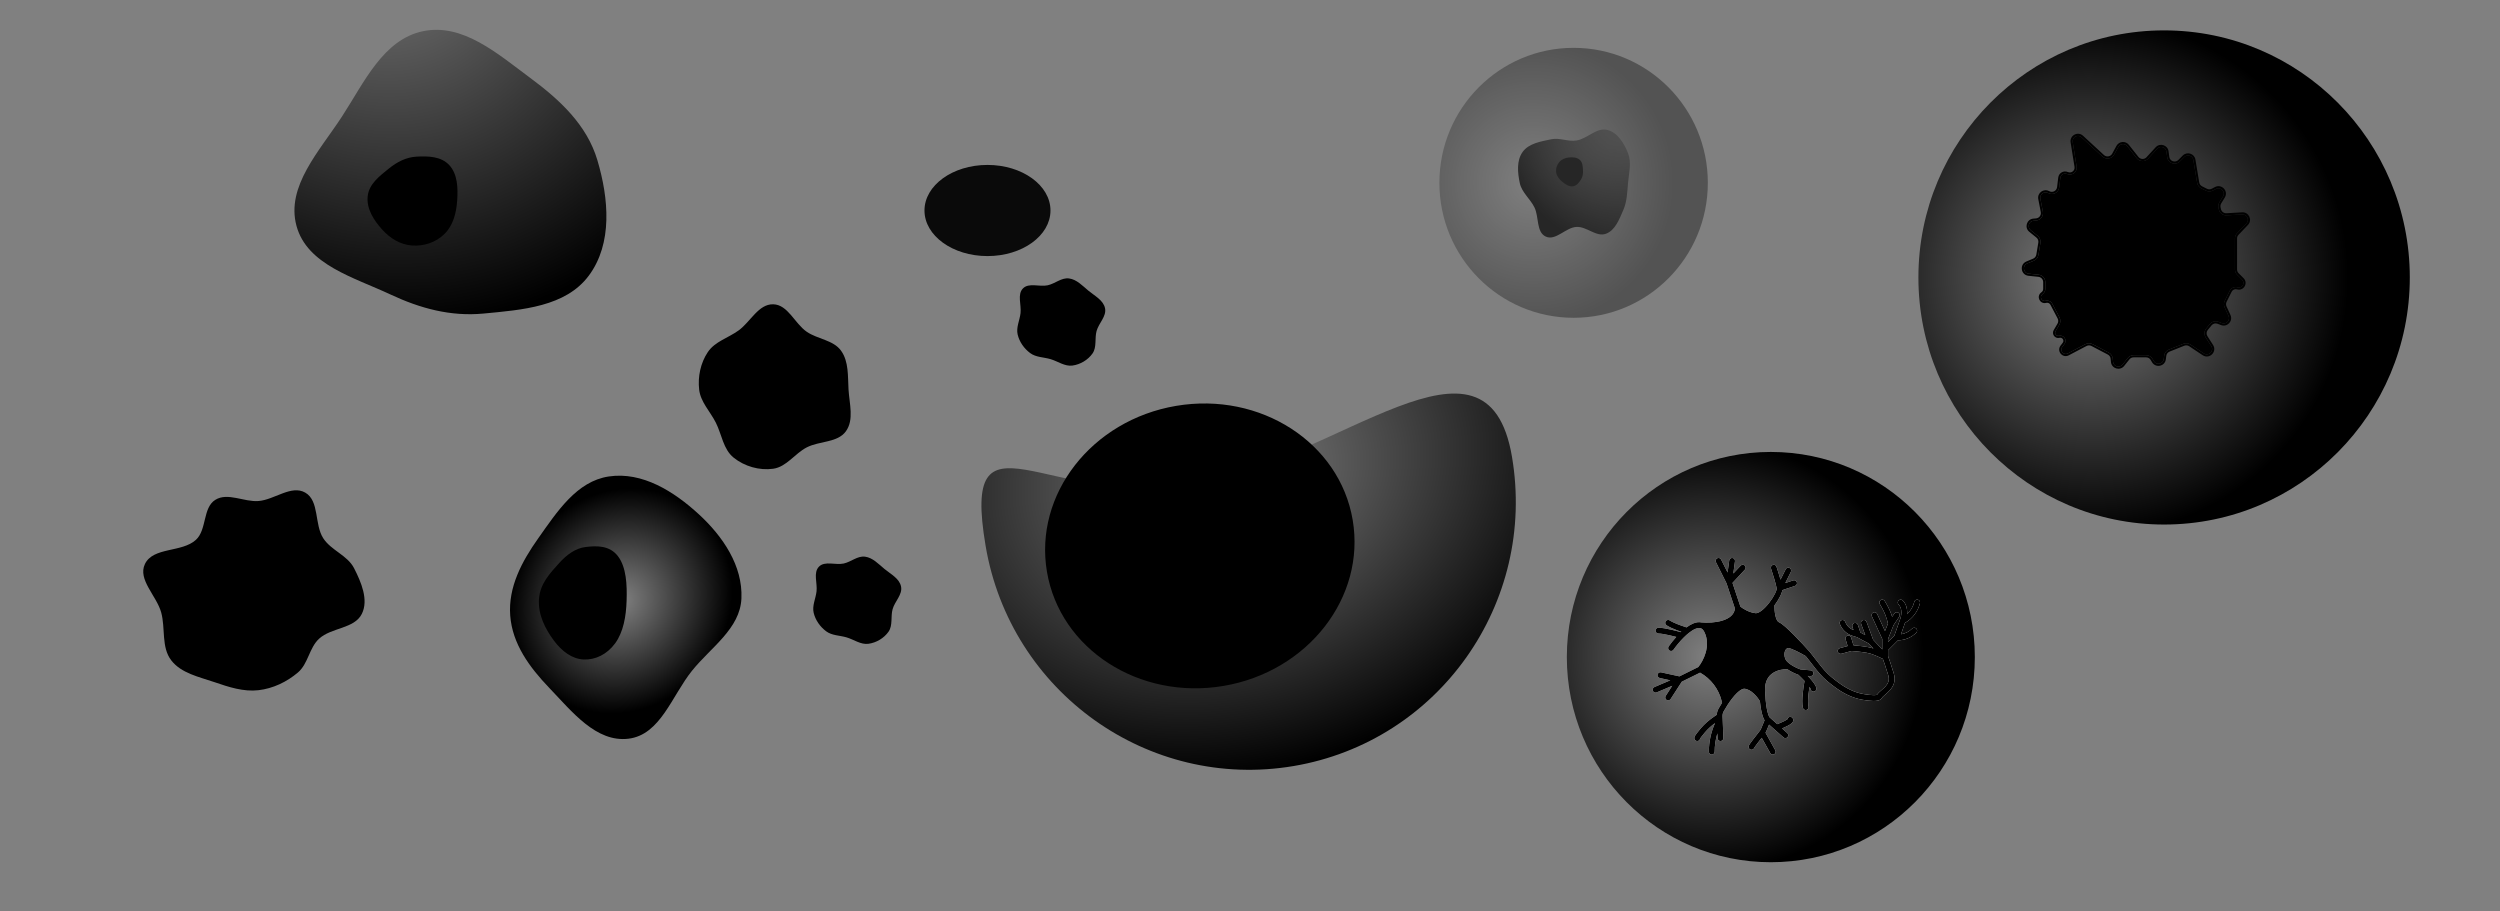
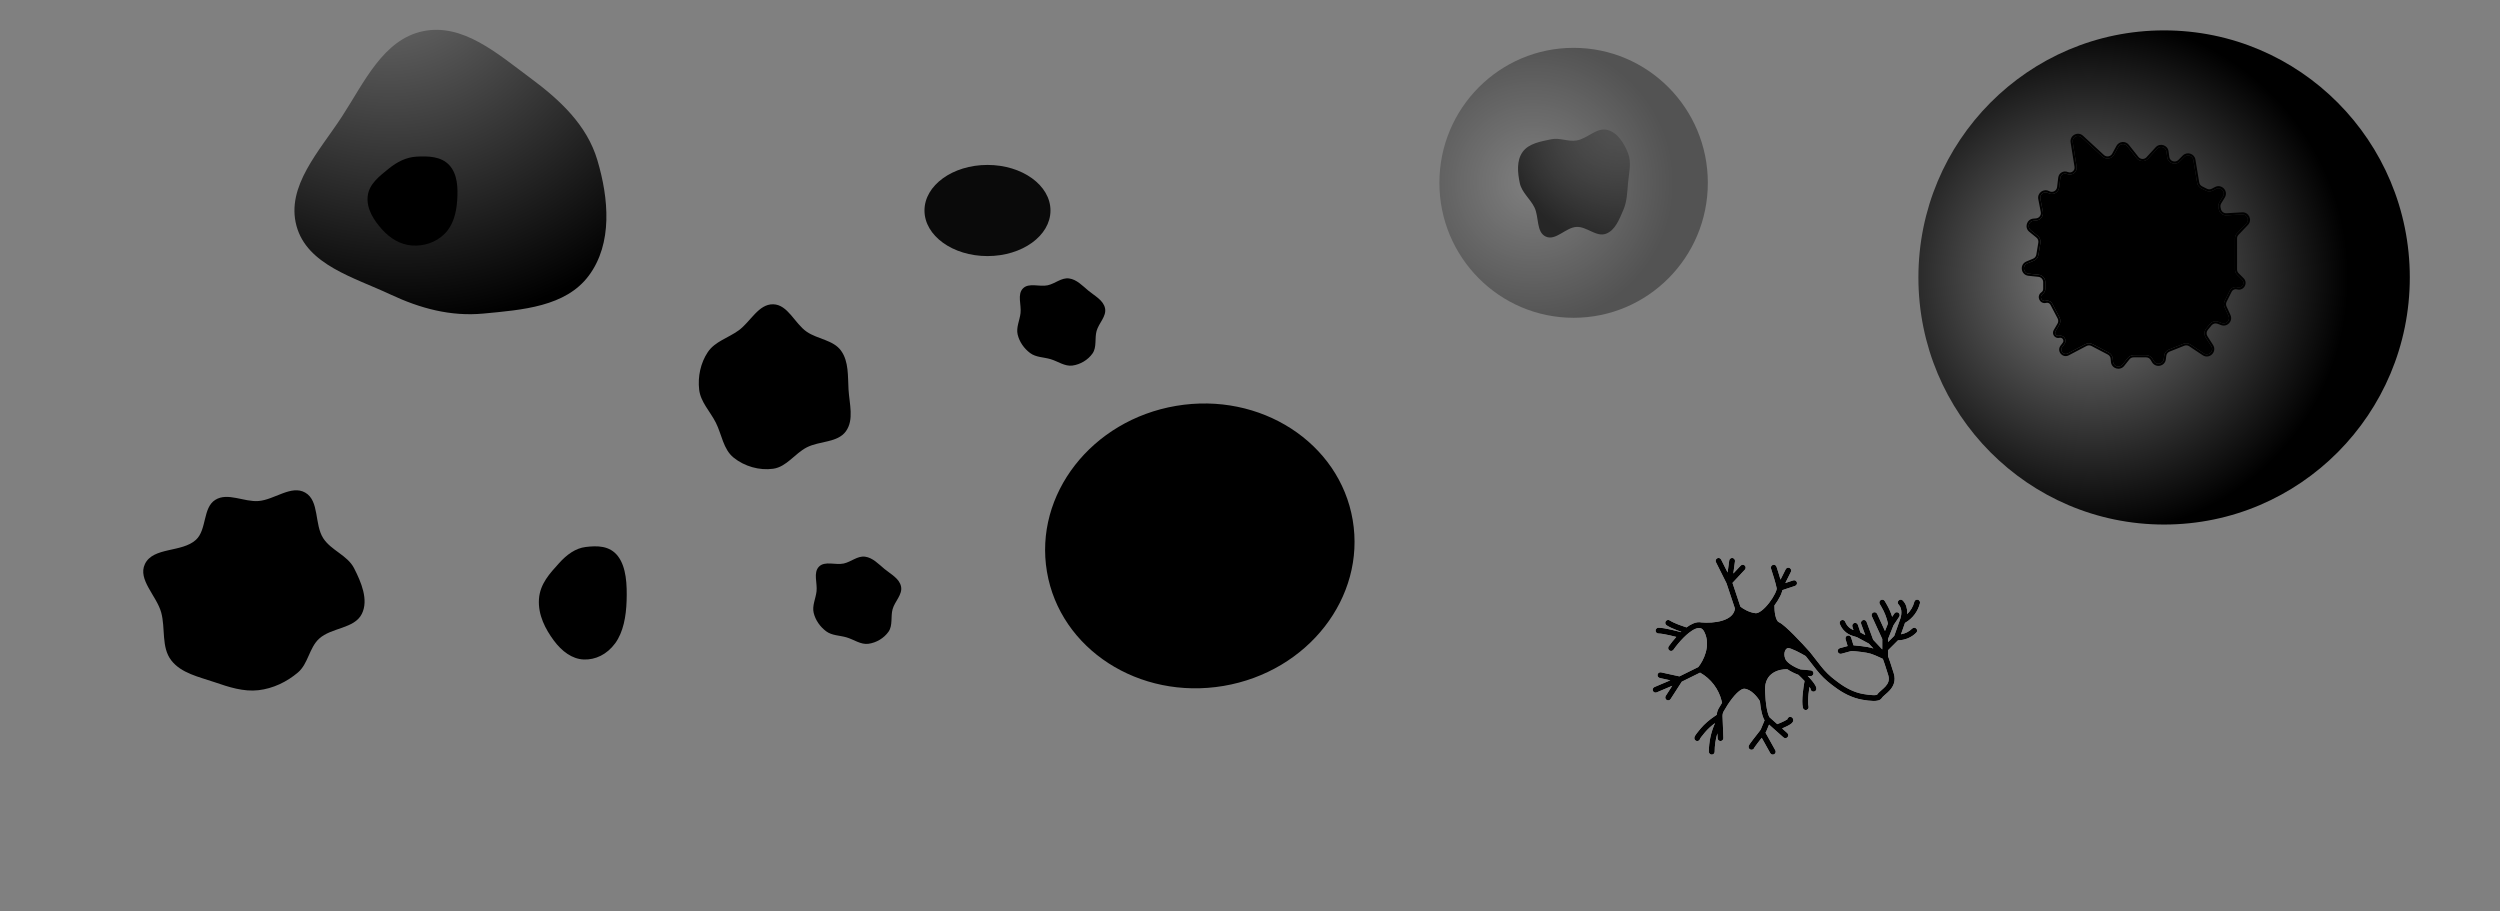
<svg xmlns="http://www.w3.org/2000/svg" width="576" height="210" viewBox="0 0 576 210" fill="none">
  <rect x="0" y="0" width="576" height="210" fill="#808080" stroke="none" />
  <path fill-rule="evenodd" clip-rule="evenodd" d="M78.798 26.841C83.925 18.958 88.307 9.07 97.496 7.18C106.639 5.299 114.649 12.385 122.133 17.928C128.955 22.98 135.216 28.753 137.637 36.906C140.263 45.752 141.181 56.077 135.664 63.504C130.324 70.694 120.279 71.399 111.39 72.243C103.831 72.96 96.815 71.06 89.952 67.843C81.546 63.903 70.755 61.027 68.313 52.051C65.836 42.944 73.639 34.774 78.798 26.841Z" fill="url(#paint0_radial_2250_13273)" style="" />
  <path fill-rule="evenodd" clip-rule="evenodd" d="M84.72 45.174C85.037 42.37 87.465 40.553 89.593 38.834C91.49 37.302 93.59 36.223 95.968 36.089C98.663 35.938 101.64 36.015 103.519 38.051C105.44 40.132 105.532 43.325 105.332 46.235C105.136 49.079 104.401 51.929 102.428 53.885C100.422 55.874 97.65 56.759 94.914 56.562C92.23 56.368 89.853 54.907 88.009 52.846C86.112 50.728 84.391 48.08 84.72 45.174Z" fill="#7AA1C3" fill-opacity="0.59" style="fill:#7AA1C3;fill:color(display-p3 0.479 0.631 0.766);fill-opacity:0.59;" />
  <ellipse cx="498.609" cy="63.927" rx="56.609" ry="56.927" fill="url(#paint1_radial_2250_13273)" style="" />
  <path fill-rule="evenodd" clip-rule="evenodd" d="M479.597 31.637C478.74 30.848 477.37 31.584 477.554 32.734L478.456 38.375C478.655 39.62 477.398 40.593 476.243 40.087C475.565 39.791 474.792 40.232 474.704 40.967L474.439 43.176C474.296 44.371 472.999 45.052 471.933 44.492L471.878 44.462C470.967 43.983 469.906 44.771 470.101 45.782L470.679 48.767C470.873 49.771 470.154 50.721 469.135 50.806L468.535 50.856C467.432 50.948 467.004 52.337 467.864 53.033L469.501 54.358C469.982 54.747 470.216 55.365 470.115 55.975L469.653 58.745C469.556 59.327 469.167 59.819 468.623 60.047L467.06 60.702C465.89 61.193 466.144 62.922 467.407 63.054L469.703 63.296C470.577 63.388 471.241 64.126 471.241 65.005V66.571C471.241 66.989 471.055 67.385 470.734 67.653L470.542 67.813C469.834 68.402 470.42 69.541 471.311 69.308C471.919 69.15 472.556 69.431 472.849 69.987L474.512 73.148C474.789 73.674 474.774 74.306 474.473 74.819L473.6 76.303C473.277 76.852 473.775 77.519 474.393 77.365C475.504 77.087 476.343 78.365 475.646 79.274L475.143 79.93C474.487 80.786 475.455 81.936 476.411 81.434L480.506 79.284C481.006 79.021 481.602 79.021 482.102 79.283L485.865 81.254C486.38 81.524 486.723 82.035 486.778 82.613L486.849 83.353C486.953 84.451 488.34 84.865 489.029 84.004L490.242 82.487C490.569 82.079 491.062 81.842 491.584 81.842H494.46C495.064 81.842 495.623 82.159 495.934 82.676L496.255 83.212C496.855 84.212 498.381 83.89 498.525 82.733L498.625 81.937C498.702 81.317 499.111 80.787 499.691 80.555L503.074 79.202C503.6 78.992 504.195 79.054 504.666 79.368L507.763 81.432C508.868 82.169 510.192 80.87 509.477 79.75L508.18 77.719C507.78 77.093 507.827 76.281 508.298 75.706L509.159 74.654C509.627 74.081 510.409 73.873 511.1 74.136L511.901 74.441C512.927 74.832 513.911 73.781 513.453 72.783L512.546 70.804C512.329 70.331 512.339 69.785 512.571 69.32L513.736 66.99C514.069 66.325 514.831 65.992 515.545 66.201C516.588 66.505 517.349 65.219 516.581 64.451L515.433 63.302C515.111 62.98 514.93 62.543 514.93 62.087V54.942C514.93 54.5 515.1 54.075 515.405 53.756L517.575 51.483C518.344 50.678 517.729 49.347 516.617 49.41L513.003 49.617C512.162 49.665 511.411 49.096 511.228 48.274L511.138 47.87C511.041 47.434 511.118 46.978 511.352 46.597L512.175 45.259C512.828 44.199 511.669 42.953 510.564 43.527L509.819 43.915C509.33 44.169 508.75 44.173 508.258 43.927L507.146 43.371C506.654 43.125 506.31 42.659 506.219 42.117L505.34 36.843C505.176 35.859 503.968 35.472 503.262 36.177L502.238 37.201C501.232 38.207 499.509 37.624 499.321 36.213L499.149 34.927C499.011 33.895 497.732 33.492 497.028 34.26L494.925 36.554C494.21 37.334 492.968 37.289 492.311 36.46L490.102 33.669C489.556 32.979 488.483 33.071 488.062 33.843L487.086 35.633C486.551 36.614 485.236 36.831 484.414 36.074L479.597 31.637ZM477.069 32.811C476.811 31.202 478.73 30.172 479.929 31.276L484.746 35.713C485.334 36.254 486.273 36.099 486.655 35.398L487.631 33.608C488.221 32.527 489.723 32.399 490.487 33.364L492.696 36.155C493.165 36.747 494.052 36.779 494.563 36.222L496.666 33.928C497.651 32.853 499.443 33.417 499.636 34.862L499.807 36.148C499.942 37.156 501.173 37.573 501.891 36.854L502.915 35.83C503.903 34.842 505.595 35.384 505.825 36.763L506.704 42.036C506.768 42.424 507.014 42.757 507.365 42.932L508.477 43.488C508.829 43.664 509.243 43.661 509.592 43.479L510.338 43.092C511.884 42.288 513.507 44.032 512.593 45.517L511.77 46.855C511.603 47.126 511.548 47.452 511.617 47.764L511.707 48.168C511.838 48.755 512.374 49.161 512.975 49.127L516.589 48.92C518.145 48.831 519.006 50.694 517.93 51.822L515.76 54.095C515.542 54.323 515.421 54.627 515.421 54.942V62.087C515.421 62.413 515.55 62.725 515.78 62.955L516.929 64.103C518.056 65.231 516.938 67.118 515.408 66.672C514.921 66.53 514.402 66.756 514.175 67.21L513.01 69.539C512.844 69.872 512.838 70.262 512.992 70.6L513.899 72.578C514.54 73.976 513.163 75.447 511.726 74.9L510.925 74.595C510.432 74.407 509.873 74.556 509.539 74.965L508.678 76.017C508.342 76.428 508.308 77.008 508.593 77.455L509.891 79.486C510.892 81.053 509.037 82.872 507.49 81.841L504.393 79.776C504.057 79.552 503.632 79.507 503.257 79.658L499.874 81.011C499.459 81.177 499.167 81.555 499.112 81.998L499.012 82.793C498.81 84.413 496.674 84.864 495.834 83.464L495.513 82.929C495.291 82.559 494.892 82.333 494.46 82.333H491.584C491.211 82.333 490.859 82.502 490.626 82.793L489.412 84.31C488.448 85.516 486.507 84.937 486.36 83.4L486.29 82.66C486.25 82.247 486.005 81.882 485.637 81.689L481.874 79.718C481.517 79.531 481.091 79.531 480.734 79.718L476.639 81.868C475.217 82.615 473.777 80.905 474.754 79.631L475.257 78.975C475.671 78.435 475.172 77.676 474.512 77.841C473.472 78.101 472.633 76.979 473.177 76.054L474.05 74.57C474.265 74.204 474.276 73.752 474.078 73.376L472.415 70.216C472.228 69.862 471.822 69.682 471.435 69.784C470.036 70.148 469.117 68.361 470.227 67.436L470.42 67.275C470.629 67.101 470.75 66.843 470.75 66.571V65.005C470.75 64.377 470.276 63.85 469.651 63.784L467.355 63.543C465.587 63.357 465.231 60.937 466.871 60.25L468.433 59.594C468.822 59.431 469.099 59.08 469.169 58.664L469.63 55.895C469.703 55.459 469.536 55.017 469.192 54.739L467.555 53.414C466.352 52.44 466.95 50.495 468.494 50.367L469.094 50.317C469.822 50.256 470.336 49.578 470.197 48.861L469.619 45.875C469.345 44.46 470.831 43.357 472.106 44.028L472.162 44.057C472.923 44.458 473.849 43.971 473.952 43.117L474.217 40.909C474.344 39.847 475.46 39.209 476.439 39.638C477.239 39.988 478.109 39.314 477.971 38.452L477.069 32.811Z" fill="url(#paint2_radial_2250_13273)" style="" />
  <path d="M477.554 32.734C477.37 31.584 478.74 30.848 479.597 31.637L484.414 36.074C485.236 36.831 486.551 36.614 487.086 35.633L488.062 33.843C488.483 33.071 489.556 32.979 490.102 33.669L492.311 36.46C492.968 37.289 494.21 37.334 494.925 36.554L497.028 34.26C497.732 33.492 499.011 33.895 499.149 34.927L499.321 36.213C499.509 37.624 501.232 38.207 502.238 37.201L503.262 36.177C503.968 35.472 505.176 35.859 505.34 36.843L506.219 42.117C506.31 42.659 506.654 43.125 507.146 43.371L508.258 43.927C508.75 44.173 509.33 44.169 509.819 43.915L510.564 43.527C511.669 42.953 512.828 44.199 512.175 45.259L511.352 46.597C511.118 46.978 511.041 47.434 511.138 47.87L511.228 48.274C511.411 49.096 512.162 49.665 513.003 49.617L516.617 49.41C517.729 49.347 518.344 50.678 517.575 51.483L515.405 53.756C515.1 54.075 514.93 54.5 514.93 54.942V62.087C514.93 62.543 515.111 62.98 515.433 63.302L516.581 64.451C517.349 65.219 516.588 66.505 515.545 66.201C514.831 65.992 514.069 66.325 513.736 66.99L512.571 69.32C512.339 69.785 512.329 70.331 512.546 70.804L513.453 72.783C513.911 73.781 512.927 74.832 511.901 74.441L511.1 74.136C510.409 73.873 509.627 74.081 509.159 74.654L508.298 75.706C507.827 76.281 507.78 77.093 508.18 77.719L509.477 79.75C510.192 80.87 508.868 82.169 507.763 81.432L504.666 79.368C504.195 79.054 503.6 78.992 503.074 79.202L499.691 80.555C499.111 80.787 498.702 81.317 498.625 81.937L498.525 82.733C498.381 83.89 496.855 84.212 496.255 83.212L495.934 82.676C495.623 82.159 495.064 81.842 494.46 81.842H491.584C491.062 81.842 490.569 82.079 490.242 82.487L489.029 84.004C488.34 84.865 486.953 84.451 486.849 83.353L486.778 82.613C486.723 82.035 486.38 81.524 485.865 81.254L482.102 79.283C481.602 79.021 481.006 79.021 480.506 79.284L476.411 81.434C475.455 81.936 474.487 80.786 475.143 79.93L475.646 79.274C476.343 78.365 475.504 77.087 474.393 77.365C473.775 77.519 473.277 76.852 473.6 76.303L474.473 74.819C474.774 74.306 474.789 73.674 474.512 73.148L472.849 69.987C472.556 69.431 471.919 69.15 471.311 69.308C470.42 69.541 469.834 68.402 470.542 67.813L470.734 67.653C471.055 67.385 471.241 66.989 471.241 66.571V65.005C471.241 64.126 470.577 63.388 469.703 63.296L467.407 63.054C466.144 62.922 465.89 61.193 467.06 60.702L468.623 60.047C469.167 59.819 469.556 59.327 469.653 58.745L470.115 55.975C470.216 55.365 469.982 54.747 469.501 54.358L467.864 53.033C467.004 52.337 467.432 50.948 468.535 50.856L469.135 50.806C470.154 50.721 470.873 49.771 470.679 48.767L470.101 45.782C469.906 44.771 470.967 43.983 471.878 44.462L471.933 44.492C472.999 45.052 474.296 44.371 474.439 43.176L474.704 40.967C474.792 40.232 475.565 39.791 476.243 40.087C477.398 40.593 478.655 39.62 478.456 38.375L477.554 32.734Z" fill="url(#paint3_radial_2250_13273)" style="" />
  <path fill-rule="evenodd" clip-rule="evenodd" d="M490.594 43.124C493.284 43.679 495.174 45.815 496.885 47.979C498.35 49.834 499.463 51.948 499.438 54.319C499.414 56.666 498.004 58.548 496.755 60.528C494.914 63.446 493.914 67.466 490.594 68.34C486.888 69.316 482.562 67.855 480.075 64.919C477.69 62.102 478.537 58.018 478.719 54.319C478.888 50.897 478.587 47.061 481.069 44.72C483.512 42.417 487.316 42.449 490.594 43.124Z" fill="#C6C5CF" style="fill:#C6C5CF;fill:color(display-p3 0.778 0.772 0.812);fill-opacity:1;" />
  <g opacity="0.92">
    <ellipse cx="227.515" cy="48.5" rx="14.515" ry="10.5" fill="#B34149" style="fill:#B34149;fill:color(display-p3 0.702 0.255 0.286);fill-opacity:1;" />
    <ellipse cx="227.731" cy="46.637" rx="8.029" ry="4.169" fill="#882328" style="fill:#882328;fill:color(display-p3 0.533 0.137 0.157);fill-opacity:1;" />
    <path d="M226.898 41.944C231.084 41.513 235.332 44.745 235.228 43.732C235.123 42.718 231.777 40.102 226.898 40.604C222.018 41.107 219.485 43.612 219.589 44.626C219.693 45.639 222.711 42.376 226.898 41.944Z" fill="#DA6972" style="fill:#DA6972;fill:color(display-p3 0.855 0.412 0.447);fill-opacity:1;" />
  </g>
-   <ellipse cx="408" cy="151.392" rx="47" ry="47.264" fill="url(#paint4_radial_2250_13273)" style="" />
  <path fill-rule="evenodd" clip-rule="evenodd" d="M395.653 128.625C395.983 128.46 396.386 128.594 396.551 128.925L398.037 131.896L398.414 129.134C398.463 128.767 398.801 128.511 399.167 128.561C399.534 128.611 399.79 128.948 399.74 129.315L399.356 132.137L401.043 130.33C401.295 130.059 401.719 130.045 401.989 130.297C402.259 130.549 402.274 130.973 402.022 131.244L399.168 134.301L400.991 139.769C401.617 140.269 403.022 141.133 404.501 141.281C404.799 141.31 405.269 141.148 405.884 140.677C406.472 140.227 407.084 139.576 407.636 138.86C408.178 138.155 408.643 137.41 408.955 136.774C409.112 136.455 409.223 136.177 409.289 135.953C409.321 135.841 409.34 135.752 409.349 135.683C409.357 135.616 409.354 135.586 409.354 135.584C409.185 134.575 408.417 132.13 408.04 130.998C407.923 130.648 408.112 130.268 408.463 130.151C408.814 130.034 409.193 130.224 409.31 130.575C409.533 131.244 409.919 132.448 410.23 133.545L411.424 131.157C411.589 130.826 411.992 130.692 412.322 130.857C412.653 131.023 412.787 131.425 412.622 131.756L411.336 134.327L413.15 133.723C413.501 133.606 413.88 133.795 413.997 134.146C414.114 134.497 413.925 134.876 413.574 134.993L410.66 135.964C410.639 136.089 410.608 136.212 410.574 136.329C410.481 136.648 410.336 137.001 410.158 137.364C409.828 138.035 409.364 138.787 408.83 139.502C408.819 140.128 408.866 140.995 409.033 141.773C409.126 142.208 409.25 142.584 409.403 142.868C409.558 143.156 409.711 143.288 409.831 143.34C410.255 143.522 410.806 143.952 411.365 144.441C411.95 144.952 412.621 145.596 413.301 146.279C414.663 147.646 416.089 149.196 416.987 150.207L417.001 150.223L419.575 153.511C420.506 154.701 421.589 155.762 422.798 156.668L423.558 157.239C425.29 158.537 427.208 159.526 429.276 159.895C430.161 160.053 431 160.159 431.641 160.165C431.964 160.168 432.203 160.145 432.361 160.106C432.412 160.094 432.445 160.082 432.464 160.074C432.699 159.709 433.073 159.38 433.391 159.103C433.428 159.071 433.465 159.038 433.502 159.006C433.829 158.722 434.148 158.446 434.43 158.13C434.739 157.784 434.973 157.422 435.093 157.018C435.21 156.624 435.23 156.145 435.043 155.536C434.443 153.586 434.015 152.354 433.812 151.806C433.136 151.478 431.915 150.92 431.007 150.617C430.541 150.462 429.709 150.32 428.808 150.206C427.982 150.101 427.15 150.027 426.598 149.988L424.252 150.628C423.895 150.726 423.527 150.515 423.43 150.158C423.333 149.802 423.543 149.434 423.9 149.336L425.692 148.847L425.22 147.273C425.114 146.919 425.315 146.545 425.669 146.439C426.023 146.333 426.397 146.534 426.503 146.888L427.04 148.679C427.584 148.723 428.281 148.789 428.975 148.877C429.871 148.99 430.825 149.145 431.43 149.347C431.5 149.37 431.571 149.395 431.643 149.42L430.582 148.288L427.834 146.808L426.818 146.496C425.47 146.081 424.391 145.065 423.895 143.744C423.765 143.398 423.941 143.012 424.287 142.882C424.633 142.752 425.019 142.928 425.149 143.274C425.478 144.151 426.172 144.838 427.045 145.159L426.789 144.391C426.672 144.04 426.861 143.661 427.212 143.544C427.563 143.427 427.942 143.616 428.059 143.967L428.645 145.724L429.756 146.322L428.805 143.741C428.677 143.394 428.854 143.009 429.201 142.881C429.548 142.753 429.933 142.931 430.061 143.278L431.577 147.391L433.674 149.628V147.227L431.279 142.003C431.125 141.666 431.273 141.269 431.609 141.115C431.945 140.961 432.343 141.108 432.497 141.445L434.301 145.382L434.986 143.671C434.698 142.335 434.2 141.053 433.511 139.872L433.095 139.159C432.909 138.84 433.017 138.43 433.336 138.244C433.656 138.057 434.066 138.165 434.252 138.485L434.668 139.197C435.206 140.119 435.638 141.097 435.957 142.113L436.465 141.352C436.67 141.045 437.086 140.961 437.393 141.167C437.701 141.372 437.784 141.787 437.579 142.095L436.278 144.046L435.013 147.21V147.919L436.441 146.491L437.736 142.823L437.743 142.805C437.9 142.428 438.078 141.768 438.076 141.078C438.075 140.389 437.897 139.751 437.441 139.295C437.18 139.034 437.18 138.61 437.441 138.349C437.703 138.087 438.127 138.087 438.388 138.349C439.182 139.143 439.414 140.179 439.416 141.075C439.416 141.219 439.41 141.361 439.4 141.501C440.206 140.738 440.786 139.754 441.059 138.66C441.149 138.301 441.513 138.083 441.871 138.172C442.23 138.262 442.448 138.626 442.359 138.984C441.887 140.872 440.673 142.49 438.992 143.47L438.911 143.517L437.988 146.132C438.958 145.98 439.863 145.525 440.566 144.821C440.827 144.56 441.251 144.56 441.513 144.821C441.774 145.083 441.774 145.507 441.513 145.768C440.394 146.887 438.88 147.519 437.299 147.527L435.013 149.813V151.196C435.208 151.708 435.668 153.014 436.323 155.142C436.582 155.984 436.574 156.733 436.377 157.399C436.183 158.055 435.817 158.586 435.429 159.022C435.086 159.405 434.701 159.739 434.382 160.016C434.344 160.049 434.306 160.081 434.271 160.113C433.899 160.436 433.681 160.646 433.578 160.817C433.358 161.185 432.969 161.336 432.68 161.407C432.367 161.484 432.002 161.508 431.628 161.504C430.876 161.497 429.952 161.376 429.04 161.213C426.708 160.797 424.598 159.693 422.754 158.31L421.994 157.74C420.692 156.763 419.524 155.619 418.52 154.337L416.037 151.163C415.488 150.838 414.67 150.381 413.88 149.999C413.458 149.795 413.055 149.617 412.711 149.492C412.345 149.359 412.119 149.313 412.023 149.313C411.804 149.313 411.499 149.472 411.293 149.925C411.094 150.363 411.032 151.014 411.311 151.756C411.458 152.148 411.844 152.575 412.417 152.992C413.158 153.531 414.072 153.953 414.708 154.186C414.755 154.203 414.799 154.218 414.841 154.233L417.217 154.449C417.585 154.483 417.857 154.808 417.823 155.177C417.79 155.545 417.464 155.816 417.096 155.783L416.5 155.729C416.663 155.899 416.826 156.074 416.984 156.248C417.355 156.659 417.711 157.083 417.978 157.465C418.111 157.655 418.232 157.848 418.322 158.034C418.404 158.204 418.496 158.437 418.496 158.687C418.496 159.057 418.196 159.357 417.826 159.357C417.466 159.357 417.172 159.073 417.157 158.716C417.154 158.706 417.144 158.675 417.117 158.618C417.071 158.524 416.998 158.402 416.895 158.253C416.816 158.769 416.741 159.335 416.685 159.899C416.565 161.1 416.543 162.179 416.69 162.766C416.78 163.124 416.562 163.488 416.203 163.578C415.844 163.667 415.481 163.449 415.391 163.091C415.181 162.249 415.234 160.953 415.352 159.766C415.457 158.713 415.624 157.658 415.765 156.901C415.271 156.371 414.747 155.854 414.349 155.48C414.316 155.468 414.282 155.456 414.248 155.443C413.582 155.199 412.63 154.768 411.795 154.192C410.86 154.162 409.568 154.364 408.523 155.036C407.458 155.72 406.585 156.93 406.665 159.109C406.696 159.934 406.745 160.662 406.806 161.302C406.951 162.832 407.167 163.852 407.371 164.495C407.474 164.818 407.57 165.032 407.644 165.164C407.68 165.229 407.706 165.263 407.717 165.278L407.734 165.288L409.484 166.844C410.02 166.632 410.665 166.357 411.182 166.093C411.46 165.951 411.672 165.827 411.807 165.73C411.828 165.593 411.89 165.462 411.996 165.356C412.257 165.095 412.681 165.095 412.943 165.356C413.062 165.476 413.154 165.641 413.173 165.841C413.19 166.028 413.138 166.184 413.086 166.289C412.99 166.483 412.833 166.626 412.722 166.716C412.481 166.912 412.138 167.109 411.792 167.285C411.423 167.474 411.003 167.664 410.599 167.835L411.798 168.901C412.075 169.146 412.099 169.57 411.854 169.846C411.608 170.122 411.185 170.147 410.908 169.902L407.593 166.954L406.975 168.435C406.92 168.569 406.855 168.699 406.782 168.823L409.037 172.87C409.217 173.193 409.101 173.601 408.777 173.781C408.454 173.96 408.047 173.844 407.867 173.521L405.9 169.991C405.579 170.401 405.244 170.832 404.951 171.218C404.704 171.544 404.491 171.832 404.342 172.045C404.266 172.153 404.213 172.234 404.18 172.287C404.178 172.29 404.177 172.293 404.175 172.296C404.085 172.56 403.835 172.749 403.541 172.749C403.171 172.749 402.871 172.449 402.871 172.08C402.871 171.965 402.9 171.876 402.911 171.844C402.926 171.801 402.943 171.764 402.955 171.738C402.98 171.686 403.009 171.635 403.036 171.591C403.09 171.502 403.163 171.394 403.244 171.277C403.409 171.042 403.634 170.739 403.884 170.409C404.385 169.748 405.003 168.962 405.472 168.371C405.582 168.233 405.672 168.081 405.739 167.92L406.558 165.956C406.529 165.911 406.502 165.866 406.477 165.822C406.345 165.587 406.216 165.282 406.095 164.901C405.86 164.162 405.638 163.086 405.486 161.571C405.215 161.104 404.736 160.435 404.122 159.854C403.447 159.216 402.685 158.754 401.918 158.684C401.749 158.669 401.512 158.718 401.196 158.894C400.882 159.068 400.535 159.342 400.167 159.701C399.432 160.421 398.688 161.412 398.043 162.401C397.701 162.926 397.392 163.443 397.131 163.907C396.946 164.237 396.859 164.623 396.874 165.023L397.068 170.045C397.082 170.414 396.794 170.726 396.424 170.74C396.055 170.754 395.744 170.466 395.729 170.096L395.686 168.959C395.271 170.33 395.059 171.757 395.059 173.196C395.059 173.565 394.759 173.865 394.39 173.865C394.02 173.865 393.72 173.565 393.72 173.196C393.72 170.917 394.208 168.664 395.15 166.59C394.301 167.221 393.52 167.924 392.844 168.717C392.506 169.114 392.194 169.496 391.969 169.798C391.856 169.951 391.774 170.071 391.724 170.157C391.713 170.176 391.704 170.191 391.698 170.202C391.637 170.509 391.366 170.74 391.042 170.74C390.672 170.74 390.372 170.44 390.372 170.071C390.372 169.908 390.424 169.773 390.452 169.707C390.486 169.626 390.529 169.547 390.571 169.476C390.656 169.332 390.769 169.169 390.894 169.001C391.145 168.662 391.48 168.254 391.825 167.848C392.772 166.737 393.888 165.802 395.076 165.002L395.542 164.688C395.575 164.192 395.711 163.7 395.963 163.252C396.197 162.835 396.467 162.38 396.765 161.913L396.688 161.592C396.02 158.782 394.207 156.386 391.698 154.977L387.487 157.061L384.908 161.059C384.708 161.37 384.293 161.459 383.983 161.259C383.672 161.058 383.582 160.644 383.783 160.333L385.281 158.01L381.705 159.527C381.365 159.671 380.972 159.512 380.827 159.172C380.683 158.832 380.842 158.438 381.182 158.294L384.83 156.746L382.416 156.216C382.055 156.137 381.826 155.78 381.906 155.419C381.985 155.058 382.342 154.829 382.703 154.908L386.938 155.838L391.287 153.686C391.855 152.987 392.587 151.781 392.992 150.357C393.417 148.867 393.472 147.188 392.675 145.594C392.384 145.013 392.061 144.796 391.77 144.722C391.485 144.65 391.113 144.686 390.641 144.878C390.172 145.069 389.656 145.394 389.117 145.82C388.724 146.131 388.329 146.49 387.943 146.874C387.02 147.793 386.173 148.839 385.561 149.7C385.347 150.002 384.929 150.073 384.627 149.858C384.326 149.644 384.255 149.226 384.469 148.925C384.941 148.261 385.543 147.495 386.216 146.748C385.731 146.621 385.185 146.485 384.64 146.362C383.609 146.131 382.654 145.965 382.113 145.965C381.744 145.965 381.444 145.665 381.444 145.295C381.444 144.925 381.744 144.625 382.113 144.625C382.823 144.625 383.914 144.827 384.933 145.056C385.79 145.248 386.646 145.472 387.281 145.649C387.309 145.622 387.338 145.595 387.366 145.568C387.031 145.453 386.67 145.323 386.307 145.183C385.473 144.861 384.575 144.467 383.974 144.066C383.666 143.861 383.583 143.446 383.788 143.138C383.993 142.83 384.409 142.747 384.717 142.952C385.187 143.265 385.965 143.616 386.789 143.934C387.44 144.185 388.086 144.403 388.568 144.554C389.078 144.175 389.607 143.853 390.137 143.638C390.745 143.39 391.403 143.264 392.044 143.411C393.328 143.529 395.237 143.482 396.847 142.981C398.435 142.487 399.54 141.627 399.734 140.232L397.787 134.392L395.353 129.524C395.188 129.193 395.322 128.791 395.653 128.625ZM391.686 170.226C391.686 170.226 391.687 170.225 391.688 170.224C391.685 170.231 391.684 170.232 391.686 170.226Z" fill="white" style="fill:white;fill-opacity:1;" />
  <path fill-rule="evenodd" clip-rule="evenodd" d="M395.653 128.625C395.983 128.46 396.386 128.594 396.551 128.925L398.037 131.896L398.414 129.134C398.463 128.767 398.801 128.511 399.167 128.561C399.534 128.611 399.79 128.948 399.74 129.315L399.356 132.137L401.043 130.33C401.295 130.059 401.719 130.045 401.989 130.297C402.259 130.549 402.274 130.973 402.022 131.244L399.168 134.301L400.991 139.769C401.617 140.269 403.022 141.133 404.501 141.281C404.799 141.31 405.269 141.148 405.884 140.677C406.472 140.227 407.084 139.576 407.636 138.86C408.178 138.155 408.643 137.41 408.955 136.774C409.112 136.455 409.223 136.177 409.289 135.953C409.321 135.841 409.34 135.752 409.349 135.683C409.357 135.616 409.354 135.586 409.354 135.584C409.185 134.575 408.417 132.13 408.04 130.998C407.923 130.648 408.112 130.268 408.463 130.151C408.814 130.034 409.193 130.224 409.31 130.575C409.533 131.244 409.919 132.448 410.23 133.545L411.424 131.157C411.589 130.826 411.992 130.692 412.322 130.857C412.653 131.023 412.787 131.425 412.622 131.756L411.336 134.327L413.15 133.723C413.501 133.606 413.88 133.795 413.997 134.146C414.114 134.497 413.925 134.876 413.574 134.993L410.66 135.964C410.639 136.089 410.608 136.212 410.574 136.329C410.481 136.648 410.336 137.001 410.158 137.364C409.828 138.035 409.364 138.787 408.83 139.502C408.819 140.128 408.866 140.995 409.033 141.773C409.126 142.208 409.25 142.584 409.403 142.868C409.558 143.156 409.711 143.288 409.831 143.34C410.255 143.522 410.806 143.952 411.365 144.441C411.95 144.952 412.621 145.596 413.301 146.279C414.663 147.646 416.089 149.196 416.987 150.207L417.001 150.223L419.575 153.511C420.506 154.701 421.589 155.762 422.798 156.668L423.558 157.239C425.29 158.537 427.208 159.526 429.276 159.895C430.161 160.053 431 160.159 431.641 160.165C431.964 160.168 432.203 160.145 432.361 160.106C432.412 160.094 432.445 160.082 432.464 160.074C432.699 159.709 433.073 159.38 433.391 159.103C433.428 159.071 433.465 159.038 433.502 159.006C433.829 158.722 434.148 158.446 434.43 158.13C434.739 157.784 434.973 157.422 435.093 157.018C435.21 156.624 435.23 156.145 435.043 155.536C434.443 153.586 434.015 152.354 433.812 151.806C433.136 151.478 431.915 150.92 431.007 150.617C430.541 150.462 429.709 150.32 428.808 150.206C427.982 150.101 427.15 150.027 426.598 149.988L424.252 150.628C423.895 150.726 423.527 150.515 423.43 150.158C423.333 149.802 423.543 149.434 423.9 149.336L425.692 148.847L425.22 147.273C425.114 146.919 425.315 146.545 425.669 146.439C426.023 146.333 426.397 146.534 426.503 146.888L427.04 148.679C427.584 148.723 428.281 148.789 428.975 148.877C429.871 148.99 430.825 149.145 431.43 149.347C431.5 149.37 431.571 149.395 431.643 149.42L430.582 148.288L427.834 146.808L426.818 146.496C425.47 146.081 424.391 145.065 423.895 143.744C423.765 143.398 423.941 143.012 424.287 142.882C424.633 142.752 425.019 142.928 425.149 143.274C425.478 144.151 426.172 144.838 427.045 145.159L426.789 144.391C426.672 144.04 426.861 143.661 427.212 143.544C427.563 143.427 427.942 143.616 428.059 143.967L428.645 145.724L429.756 146.322L428.805 143.741C428.677 143.394 428.854 143.009 429.201 142.881C429.548 142.753 429.933 142.931 430.061 143.278L431.577 147.391L433.674 149.628V147.227L431.279 142.003C431.125 141.666 431.273 141.269 431.609 141.115C431.945 140.961 432.343 141.108 432.497 141.445L434.301 145.382L434.986 143.671C434.698 142.335 434.2 141.053 433.511 139.872L433.095 139.159C432.909 138.84 433.017 138.43 433.336 138.244C433.656 138.057 434.066 138.165 434.252 138.485L434.668 139.197C435.206 140.119 435.638 141.097 435.957 142.113L436.465 141.352C436.67 141.045 437.086 140.961 437.393 141.167C437.701 141.372 437.784 141.787 437.579 142.095L436.278 144.046L435.013 147.21V147.919L436.441 146.491L437.736 142.823L437.743 142.805C437.9 142.428 438.078 141.768 438.076 141.078C438.075 140.389 437.897 139.751 437.441 139.295C437.18 139.034 437.18 138.61 437.441 138.349C437.703 138.087 438.127 138.087 438.388 138.349C439.182 139.143 439.414 140.179 439.416 141.075C439.416 141.219 439.41 141.361 439.4 141.501C440.206 140.738 440.786 139.754 441.059 138.66C441.149 138.301 441.513 138.083 441.871 138.172C442.23 138.262 442.448 138.626 442.359 138.984C441.887 140.872 440.673 142.49 438.992 143.47L438.911 143.517L437.988 146.132C438.958 145.98 439.863 145.525 440.566 144.821C440.827 144.56 441.251 144.56 441.513 144.821C441.774 145.083 441.774 145.507 441.513 145.768C440.394 146.887 438.88 147.519 437.299 147.527L435.013 149.813V151.196C435.208 151.708 435.668 153.014 436.323 155.142C436.582 155.984 436.574 156.733 436.377 157.399C436.183 158.055 435.817 158.586 435.429 159.022C435.086 159.405 434.701 159.739 434.382 160.016C434.344 160.049 434.306 160.081 434.271 160.113C433.899 160.436 433.681 160.646 433.578 160.817C433.358 161.185 432.969 161.336 432.68 161.407C432.367 161.484 432.002 161.508 431.628 161.504C430.876 161.497 429.952 161.376 429.04 161.213C426.708 160.797 424.598 159.693 422.754 158.31L421.994 157.74C420.692 156.763 419.524 155.619 418.52 154.337L416.037 151.163C415.488 150.838 414.67 150.381 413.88 149.999C413.458 149.795 413.055 149.617 412.711 149.492C412.345 149.359 412.119 149.313 412.023 149.313C411.804 149.313 411.499 149.472 411.293 149.925C411.094 150.363 411.032 151.014 411.311 151.756C411.458 152.148 411.844 152.575 412.417 152.992C413.158 153.531 414.072 153.953 414.708 154.186C414.755 154.203 414.799 154.218 414.841 154.233L417.217 154.449C417.585 154.483 417.857 154.808 417.823 155.177C417.79 155.545 417.464 155.816 417.096 155.783L416.5 155.729C416.663 155.899 416.826 156.074 416.984 156.248C417.355 156.659 417.711 157.083 417.978 157.465C418.111 157.655 418.232 157.848 418.322 158.034C418.404 158.204 418.496 158.437 418.496 158.687C418.496 159.057 418.196 159.357 417.826 159.357C417.466 159.357 417.172 159.073 417.157 158.716C417.154 158.706 417.144 158.675 417.117 158.618C417.071 158.524 416.998 158.402 416.895 158.253C416.816 158.769 416.741 159.335 416.685 159.899C416.565 161.1 416.543 162.179 416.69 162.766C416.78 163.124 416.562 163.488 416.203 163.578C415.844 163.667 415.481 163.449 415.391 163.091C415.181 162.249 415.234 160.953 415.352 159.766C415.457 158.713 415.624 157.658 415.765 156.901C415.271 156.371 414.747 155.854 414.349 155.48C414.316 155.468 414.282 155.456 414.248 155.443C413.582 155.199 412.63 154.768 411.795 154.192C410.86 154.162 409.568 154.364 408.523 155.036C407.458 155.72 406.585 156.93 406.665 159.109C406.696 159.934 406.745 160.662 406.806 161.302C406.951 162.832 407.167 163.852 407.371 164.495C407.474 164.818 407.57 165.032 407.644 165.164C407.68 165.229 407.706 165.263 407.717 165.278L407.734 165.288L409.484 166.844C410.02 166.632 410.665 166.357 411.182 166.093C411.46 165.951 411.672 165.827 411.807 165.73C411.828 165.593 411.89 165.462 411.996 165.356C412.257 165.095 412.681 165.095 412.943 165.356C413.062 165.476 413.154 165.641 413.173 165.841C413.19 166.028 413.138 166.184 413.086 166.289C412.99 166.483 412.833 166.626 412.722 166.716C412.481 166.912 412.138 167.109 411.792 167.285C411.423 167.474 411.003 167.664 410.599 167.835L411.798 168.901C412.075 169.146 412.099 169.57 411.854 169.846C411.608 170.122 411.185 170.147 410.908 169.902L407.593 166.954L406.975 168.435C406.92 168.569 406.855 168.699 406.782 168.823L409.037 172.87C409.217 173.193 409.101 173.601 408.777 173.781C408.454 173.96 408.047 173.844 407.867 173.521L405.9 169.991C405.579 170.401 405.244 170.832 404.951 171.218C404.704 171.544 404.491 171.832 404.342 172.045C404.266 172.153 404.213 172.234 404.18 172.287C404.178 172.29 404.177 172.293 404.175 172.296C404.085 172.56 403.835 172.749 403.541 172.749C403.171 172.749 402.871 172.449 402.871 172.08C402.871 171.965 402.9 171.876 402.911 171.844C402.926 171.801 402.943 171.764 402.955 171.738C402.98 171.686 403.009 171.635 403.036 171.591C403.09 171.502 403.163 171.394 403.244 171.277C403.409 171.042 403.634 170.739 403.884 170.409C404.385 169.748 405.003 168.962 405.472 168.371C405.582 168.233 405.672 168.081 405.739 167.92L406.558 165.956C406.529 165.911 406.502 165.866 406.477 165.822C406.345 165.587 406.216 165.282 406.095 164.901C405.86 164.162 405.638 163.086 405.486 161.571C405.215 161.104 404.736 160.435 404.122 159.854C403.447 159.216 402.685 158.754 401.918 158.684C401.749 158.669 401.512 158.718 401.196 158.894C400.882 159.068 400.535 159.342 400.167 159.701C399.432 160.421 398.688 161.412 398.043 162.401C397.701 162.926 397.392 163.443 397.131 163.907C396.946 164.237 396.859 164.623 396.874 165.023L397.068 170.045C397.082 170.414 396.794 170.726 396.424 170.74C396.055 170.754 395.744 170.466 395.729 170.096L395.686 168.959C395.271 170.33 395.059 171.757 395.059 173.196C395.059 173.565 394.759 173.865 394.39 173.865C394.02 173.865 393.72 173.565 393.72 173.196C393.72 170.917 394.208 168.664 395.15 166.59C394.301 167.221 393.52 167.924 392.844 168.717C392.506 169.114 392.194 169.496 391.969 169.798C391.856 169.951 391.774 170.071 391.724 170.157C391.713 170.176 391.704 170.191 391.698 170.202C391.637 170.509 391.366 170.74 391.042 170.74C390.672 170.74 390.372 170.44 390.372 170.071C390.372 169.908 390.424 169.773 390.452 169.707C390.486 169.626 390.529 169.547 390.571 169.476C390.656 169.332 390.769 169.169 390.894 169.001C391.145 168.662 391.48 168.254 391.825 167.848C392.772 166.737 393.888 165.802 395.076 165.002L395.542 164.688C395.575 164.192 395.711 163.7 395.963 163.252C396.197 162.835 396.467 162.38 396.765 161.913L396.688 161.592C396.02 158.782 394.207 156.386 391.698 154.977L387.487 157.061L384.908 161.059C384.708 161.37 384.293 161.459 383.983 161.259C383.672 161.058 383.582 160.644 383.783 160.333L385.281 158.01L381.705 159.527C381.365 159.671 380.972 159.512 380.827 159.172C380.683 158.832 380.842 158.438 381.182 158.294L384.83 156.746L382.416 156.216C382.055 156.137 381.826 155.78 381.906 155.419C381.985 155.058 382.342 154.829 382.703 154.908L386.938 155.838L391.287 153.686C391.855 152.987 392.587 151.781 392.992 150.357C393.417 148.867 393.472 147.188 392.675 145.594C392.384 145.013 392.061 144.796 391.77 144.722C391.485 144.65 391.113 144.686 390.641 144.878C390.172 145.069 389.656 145.394 389.117 145.82C388.724 146.131 388.329 146.49 387.943 146.874C387.02 147.793 386.173 148.839 385.561 149.7C385.347 150.002 384.929 150.073 384.627 149.858C384.326 149.644 384.255 149.226 384.469 148.925C384.941 148.261 385.543 147.495 386.216 146.748C385.731 146.621 385.185 146.485 384.64 146.362C383.609 146.131 382.654 145.965 382.113 145.965C381.744 145.965 381.444 145.665 381.444 145.295C381.444 144.925 381.744 144.625 382.113 144.625C382.823 144.625 383.914 144.827 384.933 145.056C385.79 145.248 386.646 145.472 387.281 145.649C387.309 145.622 387.338 145.595 387.366 145.568C387.031 145.453 386.67 145.323 386.307 145.183C385.473 144.861 384.575 144.467 383.974 144.066C383.666 143.861 383.583 143.446 383.788 143.138C383.993 142.83 384.409 142.747 384.717 142.952C385.187 143.265 385.965 143.616 386.789 143.934C387.44 144.185 388.086 144.403 388.568 144.554C389.078 144.175 389.607 143.853 390.137 143.638C390.745 143.39 391.403 143.264 392.044 143.411C393.328 143.529 395.237 143.482 396.847 142.981C398.435 142.487 399.54 141.627 399.734 140.232L397.787 134.392L395.353 129.524C395.188 129.193 395.322 128.791 395.653 128.625ZM391.686 170.226C391.686 170.226 391.687 170.225 391.688 170.224C391.685 170.231 391.684 170.232 391.686 170.226Z" fill="url(#paint5_radial_2250_13273)" style="" />
  <path fill-rule="evenodd" clip-rule="evenodd" d="M407.672 148.234C408.429 152.122 405.14 153.644 402.803 155.264C400.754 156.685 398.268 158.599 396.362 156.077C394.5 153.614 395.738 150.006 396.657 147.13C397.377 144.876 398.599 143.06 400.462 143.247C403.266 143.528 406.906 144.303 407.672 148.234Z" fill="#A6C2DA" style="fill:#A6C2DA;fill:color(display-p3 0.651 0.761 0.855);fill-opacity:1;" />
  <ellipse cx="276.44" cy="125.775" rx="35.724" ry="32.722" transform="rotate(-9.608 276.44 125.775)" fill="#B34149" style="fill:#B34149;fill:color(display-p3 0.702 0.255 0.286);fill-opacity:1;" />
-   <path d="M272.041 123.171C273.618 132.489 281.811 136.132 275.926 137.128C270.041 138.124 257.234 132.827 255.656 123.509C254.079 114.191 266.551 104.918 272.436 103.922C278.321 102.926 270.464 113.853 272.041 123.171Z" fill="#882328" style="fill:#882328;fill:color(display-p3 0.533 0.137 0.157);fill-opacity:1;" />
  <path d="M294.957 116.455C296.432 125.17 287.673 133.008 289.782 132.651C291.892 132.294 299.044 126.211 297.325 116.054C295.606 105.897 287.92 103.432 285.81 103.789C283.7 104.146 293.482 107.741 294.957 116.455Z" fill="#DA6972" style="fill:#DA6972;fill:color(display-p3 0.855 0.412 0.447);fill-opacity:1;" />
-   <path d="M348.362 105.252C354.063 138.93 331.536 170.826 298.047 176.495C264.558 182.164 232.788 159.458 227.088 125.781C221.387 92.104 241.382 117.365 274.871 111.696C308.36 106.027 342.662 71.575 348.362 105.252Z" fill="url(#paint6_radial_2250_13273)" fill-opacity="0.5" style="" />
  <path fill-rule="evenodd" clip-rule="evenodd" d="M188.685 130.564C190.042 129.173 192.482 130.249 194.385 129.835C196.098 129.463 197.563 128.027 199.305 128.258C201.078 128.493 202.393 129.936 203.773 131.079C205.229 132.285 207.227 133.282 207.602 135.131C207.979 136.992 206.159 138.535 205.654 140.36C205.179 142.078 205.74 144.077 204.72 145.537C203.669 147.041 201.907 148.082 200.084 148.331C198.327 148.57 196.759 147.357 195.055 146.853C193.459 146.382 191.688 146.449 190.352 145.454C188.956 144.415 187.881 142.896 187.473 141.208C187.075 139.555 187.939 137.935 188.131 136.25C188.35 134.325 187.336 131.948 188.685 130.564Z" fill="#F1E9E8" style="fill:#F1E9E8;fill:color(display-p3 0.945 0.914 0.91);fill-opacity:1;" />
  <path fill-rule="evenodd" clip-rule="evenodd" d="M235.685 66.46C237.042 65.068 239.482 66.144 241.385 65.731C243.098 65.359 244.563 63.922 246.305 64.153C248.078 64.388 249.393 65.831 250.773 66.975C252.229 68.18 254.227 69.177 254.602 71.026C254.979 72.887 253.159 74.431 252.654 76.255C252.179 77.973 252.74 79.972 251.72 81.432C250.669 82.936 248.907 83.978 247.084 84.226C245.327 84.465 243.759 83.253 242.055 82.749C240.459 82.277 238.688 82.344 237.352 81.349C235.956 80.31 234.881 78.791 234.473 77.103C234.075 75.45 234.939 73.83 235.131 72.145C235.35 70.221 234.336 67.843 235.685 66.46Z" fill="#F1E9E8" style="fill:#F1E9E8;fill:color(display-p3 0.945 0.914 0.91);fill-opacity:1;" />
  <path fill-rule="evenodd" clip-rule="evenodd" d="M178.141 70.106C181.541 70.178 183.079 74.527 185.88 76.443C188.402 78.167 191.989 78.323 193.774 80.794C195.591 83.31 195.316 86.671 195.502 89.762C195.698 93.021 196.809 96.719 194.892 99.371C192.963 102.041 188.815 101.564 185.878 103.076C183.112 104.501 181.226 107.567 178.141 108C174.961 108.446 171.524 107.449 169.03 105.44C166.626 103.505 166.304 100.096 164.913 97.35C163.61 94.779 161.409 92.622 161.086 89.762C160.748 86.775 161.407 83.627 163.08 81.123C164.717 78.671 167.822 77.853 170.207 76.109C172.93 74.117 174.76 70.034 178.141 70.106Z" fill="#F3E8E7" style="fill:#F3E8E7;fill:color(display-p3 0.955 0.91 0.905);fill-opacity:1;" />
-   <path fill-rule="evenodd" clip-rule="evenodd" d="M126.561 158.501C122.011 153.759 118.038 148.364 117.555 141.813C117.073 135.268 120.224 129.368 124.018 124.017C128.35 117.909 132.864 110.882 140.273 109.777C147.985 108.628 155.282 113.221 161.024 118.501C166.562 123.595 171.155 130.361 170.825 137.874C170.518 144.862 163.826 149.089 159.44 154.535C154.778 160.324 152.172 169.31 144.791 170.2C137.342 171.099 131.757 163.917 126.561 158.501Z" fill="url(#paint7_radial_2250_13273)" style="" />
  <path fill-rule="evenodd" clip-rule="evenodd" d="M124.177 138.035C124.411 134.477 126.737 132.066 128.772 129.795C130.586 127.769 132.612 126.307 134.935 126.026C137.568 125.707 140.483 125.665 142.377 128.149C144.313 130.688 144.49 134.719 144.372 138.405C144.258 142.008 143.617 145.645 141.74 148.209C139.831 150.817 137.142 152.065 134.46 151.945C131.829 151.827 129.464 150.092 127.603 147.575C125.69 144.987 123.934 141.723 124.177 138.035Z" fill="#7AA1C3" fill-opacity="0.59" style="fill:#7AA1C3;fill:color(display-p3 0.479 0.631 0.766);fill-opacity:0.59;" />
  <g opacity="0.7">
    <g opacity="0.5">
      <ellipse cx="362.561" cy="42.12" rx="30.923" ry="31.097" fill="url(#paint8_radial_2250_13273)" style="" />
    </g>
    <path fill-rule="evenodd" clip-rule="evenodd" d="M363.248 32.365C365.751 31.947 367.863 29.311 370.325 29.928C372.701 30.523 374.226 33.054 375.115 35.338C375.957 37.504 375.293 39.877 375.096 42.194C374.915 44.326 374.863 46.449 374.005 48.408C373.082 50.514 372.144 53.087 369.982 53.865C367.774 54.66 365.591 52.171 363.248 52.28C360.725 52.397 358.435 55.567 356.142 54.508C353.928 53.486 354.609 49.995 353.543 47.8C352.573 45.803 350.625 44.365 350.161 42.194C349.65 39.801 349.385 36.996 350.811 35.009C352.24 33.018 355.02 32.594 357.416 32.085C359.352 31.674 361.295 32.691 363.248 32.365Z" fill="url(#paint9_radial_2250_13273)" style="" />
-     <path fill-rule="evenodd" clip-rule="evenodd" d="M363.998 36.846C364.654 37.438 364.673 38.388 364.722 39.243C364.766 40.006 364.658 40.737 364.258 41.367C363.804 42.081 363.241 42.825 362.38 42.931C361.5 43.041 360.67 42.481 359.966 41.899C359.278 41.33 358.687 40.623 358.549 39.764C358.409 38.891 358.689 38.023 359.239 37.363C359.777 36.715 360.583 36.377 361.444 36.283C362.33 36.187 363.318 36.232 363.998 36.846Z" fill="#7AA1C3" style="fill:#7AA1C3;fill:color(display-p3 0.479 0.631 0.766);fill-opacity:1;" />
  </g>
  <path fill-rule="evenodd" clip-rule="evenodd" d="M59.57 115.434C63.247 115.139 67.124 111.654 70.326 113.497C73.621 115.392 72.405 120.808 74.474 124.01C76.29 126.822 80.054 127.929 81.578 130.913C83.214 134.117 84.968 138.208 83.369 141.431C81.655 144.888 76.358 144.555 73.52 147.158C71.241 149.249 71.005 152.931 68.65 154.934C66.086 157.115 62.906 158.633 59.57 159.021C56.111 159.424 52.716 158.301 49.42 157.171C45.849 155.947 41.737 155.127 39.437 152.119C37.136 149.112 38.139 144.777 37.141 141.117C36.094 137.281 31.678 133.54 33.39 129.955C35.289 125.981 41.887 127.346 45.134 124.384C47.686 122.057 46.679 116.979 49.611 115.161C52.474 113.385 56.218 115.703 59.57 115.434Z" fill="url(#paint10_radial_2250_13273)" style="" />
  <path fill-rule="evenodd" clip-rule="evenodd" d="M60.826 121.52C63.935 122.16 66.12 124.629 68.096 127.131C69.79 129.274 71.076 131.718 71.047 134.457C71.019 137.169 69.39 139.344 67.946 141.633C65.819 145.006 64.663 149.651 60.826 150.661C56.543 151.789 51.543 150.101 48.67 146.708C45.913 143.452 46.892 138.732 47.103 134.457C47.297 130.503 46.949 126.069 49.818 123.364C52.642 120.702 57.038 120.739 60.826 121.52Z" fill="#BFBBD2" style="fill:#BFBBD2;fill:color(display-p3 0.749 0.735 0.822);fill-opacity:1;" />
  <defs>
    <radialGradient id="paint0_radial_2250_13273" cx="0" cy="0" r="1" gradientUnits="userSpaceOnUse" gradientTransform="translate(86.425 -18.006) rotate(58.553) scale(95.022 86.708)">
      <stop stop-color="#65ACEC" stop-opacity="0" style="stop-color:none;stop-opacity:0;" />
      <stop offset="1" stop-color="#4CA1DF" stop-opacity="0.24" style="stop-color:#4CA1DF;stop-color:color(display-p3 0.298 0.632 0.874);stop-opacity:0.24;" />
    </radialGradient>
    <radialGradient id="paint1_radial_2250_13273" cx="0" cy="0" r="1" gradientUnits="userSpaceOnUse" gradientTransform="translate(481.577 63.738) rotate(73.395) scale(59.602 59.269)">
      <stop stop-color="white" stop-opacity="0" style="stop-color:none;stop-opacity:0;" />
      <stop offset="1" stop-color="#E0ECFF" style="stop-color:#E0ECFF;stop-color:color(display-p3 0.878 0.927 1);stop-opacity:1;" />
    </radialGradient>
    <radialGradient id="paint2_radial_2250_13273" cx="0" cy="0" r="1" gradientUnits="userSpaceOnUse" gradientTransform="translate(492.113 57.887) rotate(90) scale(27.071 26.297)">
      <stop stop-color="#65ACEC" stop-opacity="0.01" style="stop-color:#65ACEC;stop-color:color(display-p3 0.395 0.676 0.926);stop-opacity:0.01;" />
      <stop offset="1" stop-color="#5E538C" stop-opacity="0.26" style="stop-color:#5E538C;stop-color:color(display-p3 0.369 0.324 0.548);stop-opacity:0.26;" />
    </radialGradient>
    <radialGradient id="paint3_radial_2250_13273" cx="0" cy="0" r="1" gradientUnits="userSpaceOnUse" gradientTransform="translate(492.113 57.887) rotate(90) scale(27.071 26.297)">
      <stop stop-color="#65ACEC" stop-opacity="0.01" style="stop-color:#65ACEC;stop-color:color(display-p3 0.395 0.676 0.926);stop-opacity:0.01;" />
      <stop offset="1" stop-color="#5E538C" stop-opacity="0.26" style="stop-color:#5E538C;stop-color:color(display-p3 0.369 0.324 0.548);stop-opacity:0.26;" />
    </radialGradient>
    <radialGradient id="paint4_radial_2250_13273" cx="0" cy="0" r="1" gradientUnits="userSpaceOnUse" gradientTransform="translate(393.859 151.235) rotate(73.395) scale(49.485 49.208)">
      <stop stop-color="white" stop-opacity="0" style="stop-color:none;stop-opacity:0;" />
      <stop offset="1" stop-color="#E0ECFF" style="stop-color:#E0ECFF;stop-color:color(display-p3 0.878 0.927 1);stop-opacity:1;" />
    </radialGradient>
    <radialGradient id="paint5_radial_2250_13273" cx="0" cy="0" r="1" gradientUnits="userSpaceOnUse" gradientTransform="translate(403.318 149.982) rotate(70.925) scale(25.271 34.358)">
      <stop stop-color="#65ACEC" stop-opacity="0.1" style="stop-color:#65ACEC;stop-color:color(display-p3 0.395 0.676 0.926);stop-opacity:0.1;" />
      <stop offset="1" stop-color="#2181D6" stop-opacity="0.43" style="stop-color:#2181D6;stop-color:color(display-p3 0.129 0.504 0.838);stop-opacity:0.43;" />
    </radialGradient>
    <radialGradient id="paint6_radial_2250_13273" cx="0" cy="0" r="1" gradientUnits="userSpaceOnUse" gradientTransform="translate(281.37 109.052) rotate(76.111) scale(69.474 89.278)">
      <stop stop-color="white" stop-opacity="0" style="stop-color:none;stop-opacity:0;" />
      <stop offset="1" stop-color="#E0ECFF" style="stop-color:#E0ECFF;stop-color:color(display-p3 0.878 0.927 1);stop-opacity:1;" />
    </radialGradient>
    <radialGradient id="paint7_radial_2250_13273" cx="0" cy="0" r="1" gradientUnits="userSpaceOnUse" gradientTransform="translate(143.11 138.456) rotate(-49.252) scale(26.84 24.539)">
      <stop stop-color="#65ACEC" stop-opacity="0" style="stop-color:none;stop-opacity:0;" />
      <stop offset="1" stop-color="#3468EC" stop-opacity="0.24" style="stop-color:#3468EC;stop-color:color(display-p3 0.206 0.407 0.924);stop-opacity:0.24;" />
    </radialGradient>
    <radialGradient id="paint8_radial_2250_13273" cx="0" cy="0" r="1" gradientUnits="userSpaceOnUse" gradientTransform="translate(353.257 42.016) rotate(73.395) scale(32.558 32.376)">
      <stop stop-color="white" stop-opacity="0" style="stop-color:none;stop-opacity:0;" />
      <stop offset="1" stop-color="#E0ECFF" style="stop-color:#E0ECFF;stop-color:color(display-p3 0.878 0.927 1);stop-opacity:1;" />
    </radialGradient>
    <radialGradient id="paint9_radial_2250_13273" cx="0" cy="0" r="1" gradientUnits="userSpaceOnUse" gradientTransform="translate(379.778 23.411) rotate(118.69) scale(35.696 35.064)">
      <stop stop-color="#65ACEC" stop-opacity="0" style="stop-color:none;stop-opacity:0;" />
      <stop offset="1" stop-color="#2A76AD" stop-opacity="0.54" style="stop-color:#2A76AD;stop-color:color(display-p3 0.165 0.463 0.679);stop-opacity:0.54;" />
    </radialGradient>
    <radialGradient id="paint10_radial_2250_13273" cx="0" cy="0" r="1" gradientUnits="userSpaceOnUse" gradientTransform="translate(58.5 136.033) rotate(90) scale(23.071 25.5)">
      <stop stop-color="#60639F" stop-opacity="0.3" style="stop-color:#60639F;stop-color:color(display-p3 0.377 0.388 0.624);stop-opacity:0.3;" />
      <stop offset="1" stop-color="#60639F" stop-opacity="0.24" style="stop-color:#60639F;stop-color:color(display-p3 0.377 0.387 0.624);stop-opacity:0.24;" />
    </radialGradient>
  </defs>
</svg>